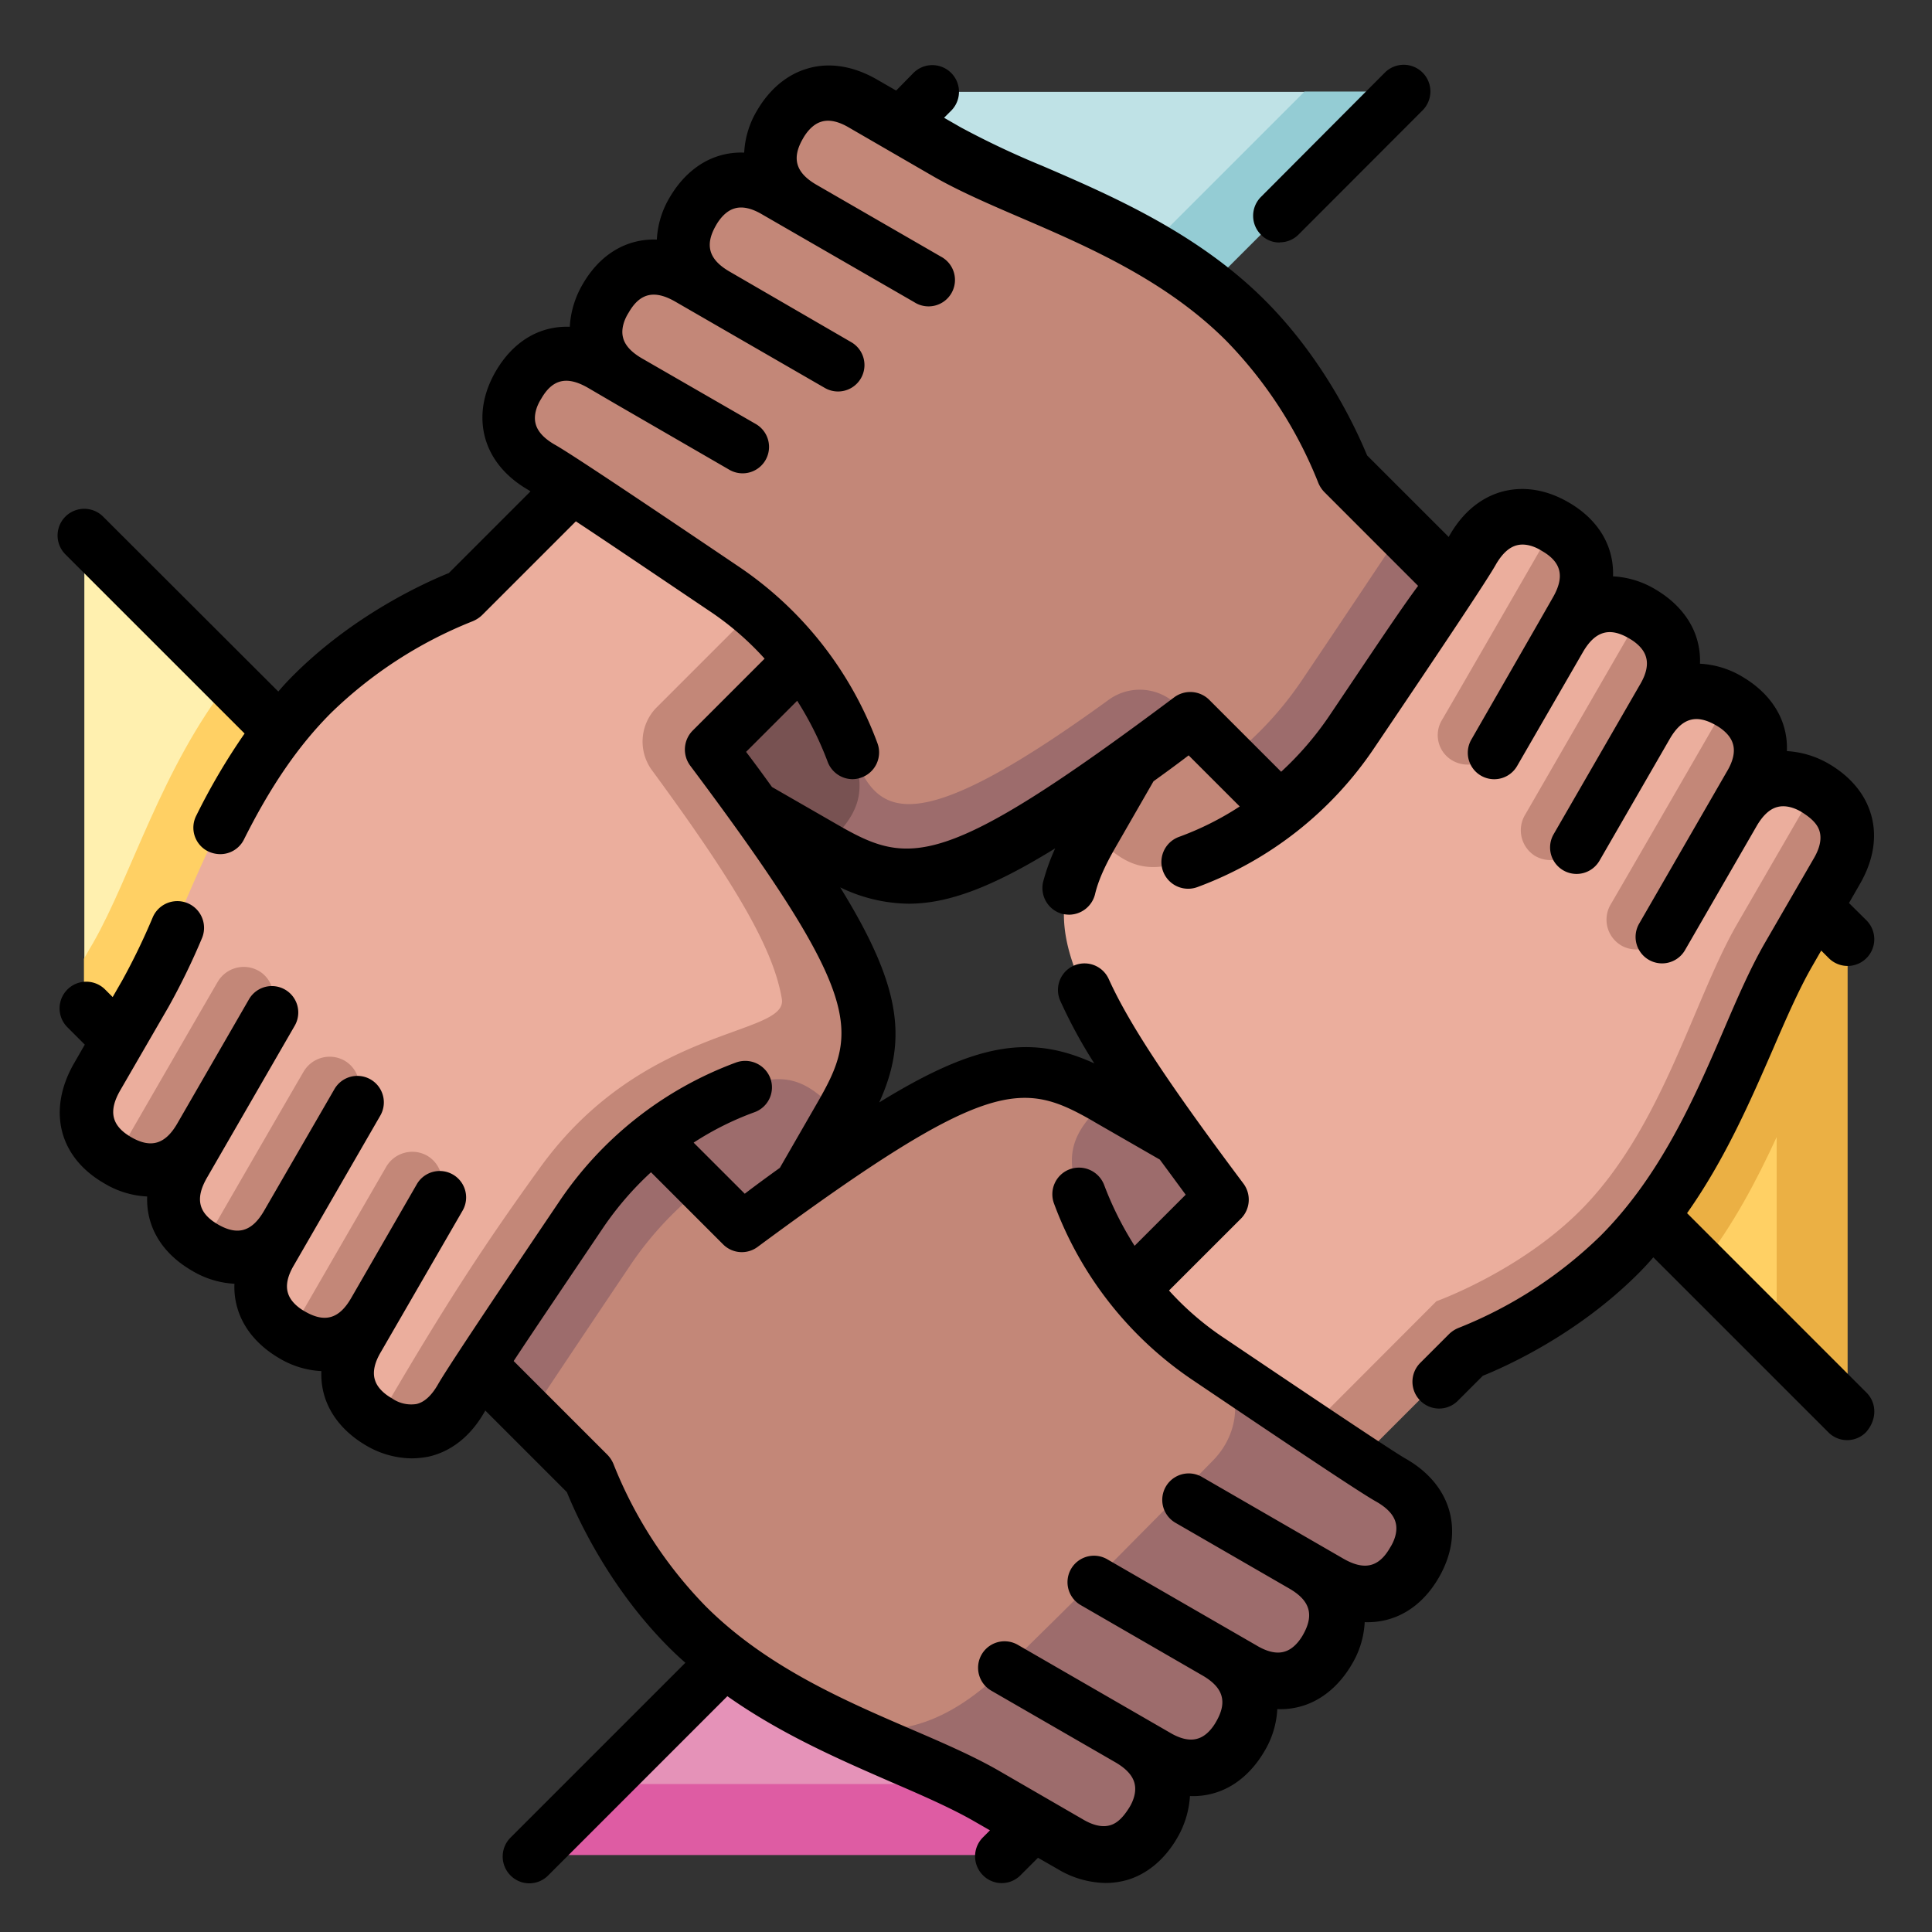
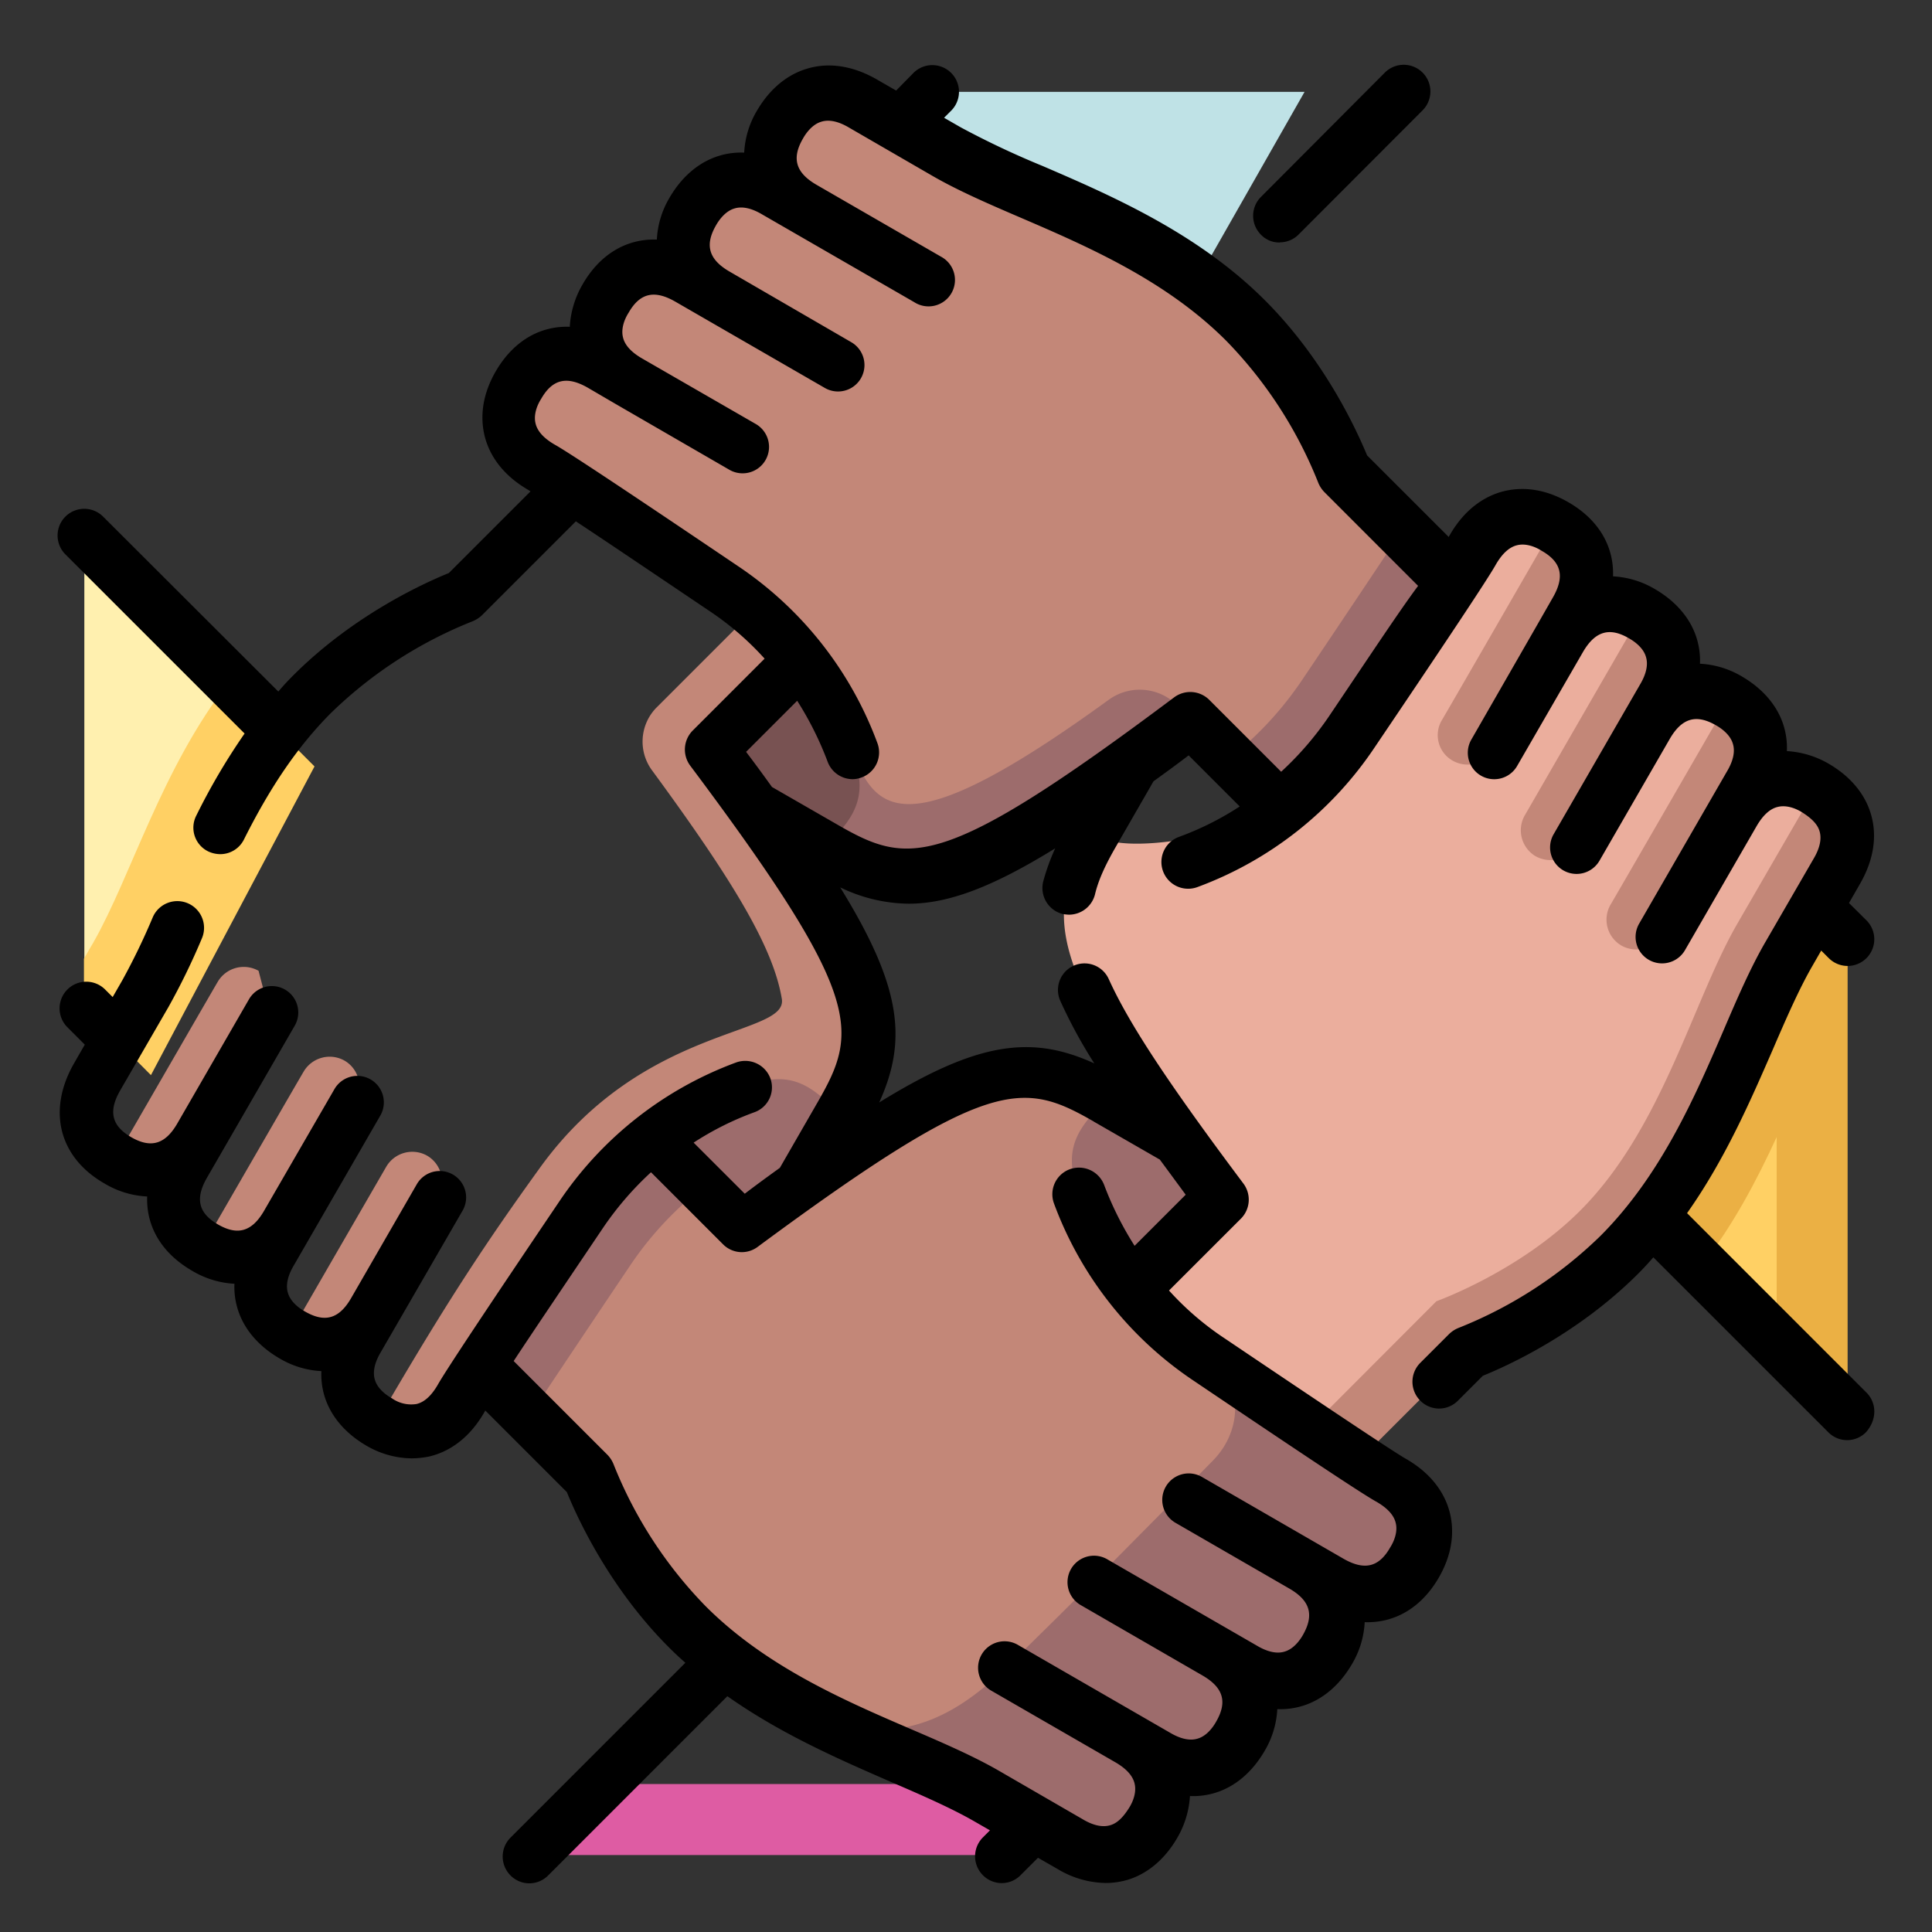
<svg xmlns="http://www.w3.org/2000/svg" id="Capa_1" data-name="Capa 1" viewBox="0 0 512 512">
  <rect x="0" y="0" width="512" height="512" fill="#333333" stroke="none" />
  <defs>
    <style>
      .cls-1 {
        fill: #e592b8;
      }

      .cls-2 {
        fill: #de5ca3;
      }

      .cls-3 {
        fill: #ffd064;
      }

      .cls-4 {
        fill: #ebb044;
      }

      .cls-5 {
        fill: #fff0af;
      }

      .cls-6 {
        fill: #ebae9d;
      }

      .cls-7 {
        fill: #c38778;
      }

      .cls-8 {
        fill: #9d6c6c;
      }

      .cls-9 {
        fill: #bfe2e6;
      }

      .cls-10 {
        fill: #94ccd4;
      }

      .cls-11 {
        fill: #785252;
      }
    </style>
  </defs>
  <title>Program</title>
  <g>
    <g>
-       <path class="cls-1" d="M264.39,464,201,430.39,158.69,472.7,265,491.51Z" />
      <path class="cls-2" d="M255.64,472.79H158.69l-18.8,18.81H265l17.87-17.87L264.48,464Z" />
      <path class="cls-3" d="M451,335.41l19.84,19.84,9.41-91.4Z" />
      <path class="cls-4" d="M489.59,248.81l-17.86-17.87-43.35,81.81L451,335.32c8.37-10.72,14.57-22.57,19.84-34v53.79l18.8,18.8V248.81Z" />
      <path class="cls-5" d="M60.9,180.35,22.35,141.8V254.07h18.8Z" />
      <path class="cls-3" d="M24.7,249.84c-.1.19-1.13,1.88-2.45,4.23v13L40,284.92l43.35-81.81L60.81,180.54c-18.06,23.13-26,51.62-36.11,69.3Z" />
      <path class="cls-6" d="M339.05,214.11c-7.34,5.83-42.22,14-49.93,6.39-13.54,23.42-10.91,36.49,34.32,96.86l-23.7,23.69,38.84,45.89,47.77-36.58c.75.19,21.91-7.9,38.08-24,21.72-21.73,47.67-101.84,56.89-117.73-7.52-4.33-16.08-3.67-21.82,6.2,0,0-9.87-14.48-1.31-29.34-7.52-4.32-16.08-3.66-21.82,6.21,0,0-10.06-14.1-1.31-29.34-7.53-4.32-16.08-3.66-21.82,6.21a26.59,26.59,0,0,1-1.32-29.34c-7.52-4.32-16.08-3.67-21.81,6.21-.66,1.22-2.54,4.13-5.17,8.08-6.49,9.78-38.56,54.73-45.89,60.56Z" />
      <g>
-         <path class="cls-7" d="M314.51,227.93a91.25,91.25,0,0,0,24.54-13.82L315.35,181c-5.45,4.14-10.62,17.3-15.33,20.69l-10.81,18.8c7.62,7.62,13.07,12,25.3,7.43Z" />
        <path class="cls-7" d="M406.94,226.9A8,8,0,0,0,417.75,224l18.62-32.25s.1-.19,4.23-7.33c5.74-9.88,2.07-17.68-5.54-22-8.84,15.24-29.25,50.69-31,53.69a8,8,0,0,0,2.92,10.82Z" />
        <path class="cls-7" d="M429.7,250.59a8,8,0,0,0,10.81-2.91c2.16-3.76,19-32.91,19-32.91s.76-1.22,4.24-7.34c5.73-9.87,2.06-17.67-5.55-22-8.56,14.86-29.62,51.34-31.41,54.35a7.93,7.93,0,0,0,2.92,10.81Z" />
        <path class="cls-7" d="M385,201.6a8,8,0,0,0,10.81-2.91l17.4-30.09s2.82-5,4.23-7.34c5.74-9.87,2.07-17.67-5.55-22-9.31,16.17-28.11,48.8-29.8,51.62A7.76,7.76,0,0,0,385,201.6Z" />
        <path class="cls-7" d="M481.32,208.66c-9.22,15.89-19.75,34.13-21,36.29-11.66,20.22-19.84,54.17-41.56,75.89-16.18,16.17-38.09,24-38.09,24L338.58,387l21.72-.1,28.87-28.87a121.13,121.13,0,0,0,40.15-26c24.54-24.55,33.1-59,44.76-79.18.47-.75,12.22-21.16,12.79-22.1,5.64-10,2-17.77-5.55-22.09Z" />
        <path class="cls-7" d="M320.24,360.05a89.78,89.78,0,0,1-20.5-19c-5.83-7.33-14-42.22-6.39-49.93-23.42-13.54-36.49-10.9-96.86,34.33L186,314.91s-20,4.23-28.39,16.74a109.53,109.53,0,0,0-17.4,43.82l15.7,15.7a121.35,121.35,0,0,0,26,40.16c10.25,10.25,22.19,17.67,34.23,23.79,21,8.08,40.71,5.64,54.72-7.9,16.46-15.8,44.39-44,55.58-55.58,7.61-7.89,3.2-25.29-6.21-31.59Z" />
      </g>
      <path class="cls-8" d="M320.24,360.05c9.41,6.3,9,18.9,1.41,26.8-11.28,11.56-39.12,39.77-55.57,55.57-14,13.45-29.06,20.69-50,12.6,16.65,8.46,33.2,14.2,44.95,21,.75.47,21.16,12.23,22.1,12.79,9.87,5.74,17.68,2.07,22-5.55s3.67-16.08-6.2-21.81c0,0,1.22.75,7.33,4.23,9.87,5.73,17.68,2.07,22-5.55S331.9,444,322,438.28l7.33,4.24c9.88,5.73,17.68,2.06,22-5.55s3.66-16.08-6.21-21.82c0,0,5,2.82,7.34,4.23,9.87,5.74,17.67,2.07,22-5.54s3.67-16.08-6.21-21.82c-4.14-2.44-28.68-18.9-48.05-32Z" />
      <path class="cls-8" d="M285.92,316.51a91.21,91.21,0,0,0,13.82,24.54l23.7-23.69c-4.14-5.46-7.9-10.63-11.29-15.33l-18.8-10.81c-7.62,7.61-12,13-7.43,25.29Z" />
      <path class="cls-8" d="M186,314.91,163.4,292.35,117.6,352.9l22.57,22.57c6.49-9.78,17.49-26.23,26.8-40.06a89.73,89.73,0,0,1,19-20.5Z" />
-       <path class="cls-6" d="M215.68,265.55c0-13.45-12.32-30.47-34.42-60.56a12.85,12.85,0,0,1,1.22-16.64L207,154.4l-55.48-25.48-28.87,28.86a121.26,121.26,0,0,0-40.15,26.05C58,208.37,49.43,242.79,37.77,263c-.47.75-12.23,21.15-12.79,22.09-5.74,9.88-2.07,17.68,5.55,22,9.87-17,21.81-6.21,21.81-6.21s-.75,1.22-4.23,7.34c-5.73,9.87-2.07,17.68,5.55,22C63.53,313.13,75.48,324,75.48,324s-.1.19-4.24,7.34c-5.73,9.87-2.07,17.68,5.55,22,9.87-17.11,21.82-6.2,21.82-6.2s-2.82,5-4.23,7.33c-5.74,9.87-2.07,17.68,5.54,22,0,0,38.56-51.71,54.07-69,33-36.67,61.69-29.71,61.69-41.93Z" />
      <path class="cls-7" d="M91.27,281.06A8,8,0,0,0,80.46,284c-1.51,2.54-16.93,29.24-26.8,46.35,7.52,4.33,16.08,3.67,21.81-6.2,0,0,16.46-28.49,18.62-32.25A7.84,7.84,0,0,0,91.27,281.06Z" />
-       <path class="cls-7" d="M68.52,257.27a8,8,0,0,0-10.82,2.92c-1.5,2.54-17.3,29.9-27.17,47,7.52,4.33,16.08,3.67,21.81-6.2,0,0,16.83-29.06,19-32.91a7.84,7.84,0,0,0-2.82-10.82Z" />
+       <path class="cls-7" d="M68.52,257.27a8,8,0,0,0-10.82,2.92c-1.5,2.54-17.3,29.9-27.17,47,7.52,4.33,16.08,3.67,21.81-6.2,0,0,16.83-29.06,19-32.91Z" />
      <path class="cls-7" d="M113.18,306.26a8,8,0,0,0-10.81,2.92c-1.41,2.44-15.71,27.17-25.58,44.29,7.52,4.32,16.08,3.66,21.82-6.21,0,0,15.23-26.33,17.39-30.09A7.92,7.92,0,0,0,113.18,306.26Z" />
      <path class="cls-7" d="M172.8,301.75c7.33-5.83,42.22-14,49.93-6.4,13.54-23.41,10.91-36.48-34.32-96.85l23.69-23.7L207,154.49l-33,33a12.85,12.85,0,0,0-1.22,16.64c22.1,30.09,32.16,47.21,34.41,60.56,1.7,10.06-36.67,6.58-64.22,44.95-13.63,18.9-24.45,35-43,67,7.52,4.33,16.08,3.67,21.81-6.2,2.45-4.23,18.9-28.78,32-48.05a86.52,86.52,0,0,1,19-20.69Z" />
      <path class="cls-8" d="M197.34,287.93a91.1,91.1,0,0,0-24.54,13.82l23.69,23.69c5.46-4.13,10.63-7.89,15.33-11.28l10.82-18.81c-7.62-7.71-13-12.13-25.3-7.42Z" />
      <path class="cls-9" d="M246.9,24.26,229.12,42.12l81.81,43.35,34.79-61.12H246.9Z" />
-       <path class="cls-10" d="M293.72,76.26l17.21,9.12,61.12-61.12H345.72Z" />
      <path class="cls-7" d="M315.35,190.41,325.88,201s18.72-6,28.4-20.5c17.21-25.49,17.4-40.06,17.4-40.06L356,124.69a121.22,121.22,0,0,0-26-40.16C305.38,60,271,51.43,250.75,39.77,250,39.3,229.59,27.55,228.65,27c-9.87-5.74-17.67-2.07-22,5.54S203,48.61,212.86,54.35c0,0-1.23-.75-7.34-4.23-9.87-5.74-17.68-2.07-22,5.55s-3.67,16.08,6.2,21.81c0,0-.18-.09-7.33-4.23-9.87-5.74-17.68-2.07-22,5.55s-3.67,16.08,6.2,21.81c0,0-5-2.82-7.33-4.23-9.88-5.73-17.68-2.07-22,5.55s-3.66,16.08,6.21,21.81c4.23,2.45,28.77,18.91,48,32a89.53,89.53,0,0,1,20.5,19c5.83,7.34,6.49,28,9.12,34.89,3.57,9.49,8.46,15.23,21,15.23s73.25-34.42,73.25-34.42Z" />
      <path class="cls-8" d="M312,186.93a14,14,0,0,0-18.15-1.5c-53.22,38.65-61.59,30.37-67.89,13.82l-7.43,25.39c23.41,13.54,36.48,10.91,96.85-34.32Z" />
      <path class="cls-11" d="M225.93,199.25a91.55,91.55,0,0,0-13.83-24.54l-23.69,23.7c4.14,5.45,7.9,10.62,11.28,15.32l18.81,10.82c7.62-7.52,12-13,7.43-25.3Z" />
      <path class="cls-8" d="M358.14,193.52c9.31-13.83,20.31-30.19,26.8-40.06l-13.17-13.17c-6.49,9.78-17.49,26.24-26.8,40.06a91.35,91.35,0,0,1-19,20.5L339.14,214A89.94,89.94,0,0,0,358.14,193.52Z" />
    </g>
    <g>
      <path d="M494.58,369,447.09,321.5c10.16-14.39,16.93-30.09,22.76-43.45,3.48-8.08,6.86-15.79,10.25-21.72l2.54-4.42,2,2a7.06,7.06,0,0,0,10,0,7.09,7.09,0,0,0,0-10L490,239.31l2.92-5.08c4.6-8,4.13-14.57,2.82-18.71-1.6-5.26-5.46-9.78-10.91-13a24.86,24.86,0,0,0-11.29-3.47,19.86,19.86,0,0,0-.84-6.68c-1.6-5.27-5.46-9.78-10.91-13a24.27,24.27,0,0,0-11.28-3.48,20,20,0,0,0-.85-6.67c-1.6-5.27-5.45-9.78-10.91-13a24.24,24.24,0,0,0-11.28-3.48c.28-7.9-3.76-15-11.85-19.65-5.55-3.2-11.28-4.23-16.74-3-4.13.94-10.15,3.76-14.76,11.85-.09.09-.09.19-.19.37l-21.63-21.62C360,115.19,351.65,96,335.19,79.55,317.42,61.78,294.66,51.9,276.33,44a229.34,229.34,0,0,1-21.72-10.25l-4.42-2.54,1.88-1.88a7,7,0,0,0-10-10L237.49,24l-5.07-2.92c-8-4.61-14.58-4.14-18.72-2.82-5.26,1.6-9.78,5.45-13,10.91a24,24,0,0,0-3.48,11.28,19.84,19.84,0,0,0-6.68.85c-5.26,1.6-9.78,5.45-13,10.91a24.1,24.1,0,0,0-3.47,11.28c-7.9-.28-15,3.76-19.66,11.85A25,25,0,0,0,151,86.6c-7.9-.28-14.95,3.76-19.65,11.85-3.2,5.55-4.23,11.28-3,16.74.94,4.14,3.76,10.15,11.85,14.76.09.1.28.19.38.28l-21.63,21.63c-5.55,2.26-24.73,10.63-41.19,27.08-1.41,1.41-2.73,2.82-4,4.33L27.33,136.91a7,7,0,1,0-10,10l47.49,47.48a170,170,0,0,0-12.79,21.73,7,7,0,0,0,3.1,9.49,7.62,7.62,0,0,0,3.2.75,7,7,0,0,0,6.3-3.85c7.15-14.29,14.48-24.92,23-33.48a114.28,114.28,0,0,1,37.52-24.35,8,8,0,0,0,2.63-1.69l24.83-24.83c7.14,4.7,18.14,12.13,35.16,23.6a77.9,77.9,0,0,1,14.86,12.79l-19.09,19.09a7.15,7.15,0,0,0-.66,9.22c46,61.4,44.67,70.33,33.86,89.14l-10.07,17.49c-3,2.16-6.11,4.42-9.3,6.86l-13.55-13.54a78.9,78.9,0,0,1,16.18-8.08,7,7,0,0,0,4.14-9,7.12,7.12,0,0,0-9.13-4.14,96.89,96.89,0,0,0-46.92,37C128.79,347.17,118,363.43,116,367c-1.69,2.91-3.57,4.61-5.64,5.08a8.87,8.87,0,0,1-6.49-1.51c-1.69-.94-3.85-2.63-4.51-4.89-.66-2.07-.09-4.61,1.6-7.43l21.63-37.42a7,7,0,0,0-12.13-7L93.06,344c-3.2,5.55-7,6.58-12.22,3.57-1.7-.94-3.86-2.63-4.52-4.89-.66-2.07-.09-4.6,1.6-7.43l22.85-39.58a7,7,0,0,0-12.13-7.06L70,320.84c-3.2,5.55-7,6.67-12.22,3.66s-6.12-6.86-2.92-12.41l23.23-40.24A7,7,0,0,0,66,264.79L47,297.71c-3.19,5.54-7,6.67-12.22,3.66s-6.11-6.86-2.92-12.41l12.79-22.1a180,180,0,0,0,8.84-18.15,7.07,7.07,0,0,0-13-5.64,174.26,174.26,0,0,1-8.09,16.74l-2.54,4.42-2-2a7,7,0,0,0-10,10l4.61,4.61-2.92,5.08c-7,12.32-4,24.73,8.09,31.69A24.24,24.24,0,0,0,39,317.08c-.28,7.9,3.76,14.95,11.85,19.65a24.27,24.27,0,0,0,11.28,3.48,19.78,19.78,0,0,0,.85,6.67c1.6,5.27,5.45,9.78,10.91,13a24.12,24.12,0,0,0,11.28,3.48A19.87,19.87,0,0,0,86,370c1.6,5.26,5.45,9.78,10.9,13a24.26,24.26,0,0,0,12.23,3.48,24.66,24.66,0,0,0,4.51-.47c4.14-.94,10.16-3.76,14.77-11.85.09-.09.09-.18.18-.37l21.63,21.63c2.26,5.54,10.63,24.73,27.08,41.18,1.41,1.41,2.82,2.73,4.33,4.05L135.28,487a7.09,7.09,0,0,0,0,10,7,7,0,0,0,10,0l47.48-47.49c14.39,10.16,30.09,16.93,43.45,22.76,8.08,3.48,15.79,6.86,21.72,10.25l4.42,2.54-1.88,1.88a7.09,7.09,0,0,0,0,10,7,7,0,0,0,10,0l4.61-4.61,5.08,2.91a25.42,25.42,0,0,0,12.79,3.77,20.81,20.81,0,0,0,5.92-.85c5.27-1.6,9.78-5.45,13-10.91a25,25,0,0,0,3.48-11.28,19.78,19.78,0,0,0,6.67-.85c5.27-1.6,9.78-5.45,13-10.91a24.12,24.12,0,0,0,3.48-11.28,19.87,19.87,0,0,0,6.68-.85c5.26-1.6,9.78-5.45,13-10.9a24.08,24.08,0,0,0,3.48-11.29c7.9.28,15-3.76,19.66-11.85,3.19-5.54,4.23-11.28,3-16.73-.94-4.14-3.76-10.16-11.84-14.77-1.79-1-10.44-6.58-47.68-31.69A77.5,77.5,0,0,1,309.8,342l19.09-19.08a7.13,7.13,0,0,0,.66-9.22c-20-26.7-30.37-42.41-35.73-54.26A7,7,0,0,0,281,265.26a131.49,131.49,0,0,0,9,16.55c-16.65-7.61-30.94-5.73-57,10.35,7.62-16.74,5.74-30.94-10.34-57a42.45,42.45,0,0,0,18.15,4.33c10.62,0,22.38-4.51,38.83-14.67a56,56,0,0,0-3.19,8.84,7.11,7.11,0,0,0,5.17,8.56,10.78,10.78,0,0,0,1.69.18,7.12,7.12,0,0,0,6.87-5.36c.84-3.57,2.53-7.42,5.45-12.5l10.06-17.49c3-2.16,6.11-4.42,9.31-6.87l13.54,13.54a78.61,78.61,0,0,1-16.17,8.09,7.08,7.08,0,1,0,5,13.26,96.84,96.84,0,0,0,46.92-37c19.37-28.67,30.19-44.94,32.16-48.52q2.55-4.36,5.64-5.07c2.36-.57,4.89.47,6.49,1.5,5.27,3,6.12,6.87,2.92,12.41l-4.14,7.24L389.92,196a7,7,0,0,0,12.13,7l17.49-30.27c3.2-5.46,7-6.59,12.13-3.58,1.69.94,3.86,2.64,4.51,4.89.66,2.07.1,4.61-1.59,7.43l-22.85,39.59a7,7,0,1,0,12.13,7.05l18.61-32.25c3.2-5.55,7-6.68,12.23-3.67,1.69.94,3.85,2.63,4.51,4.89.66,2.07.1,4.61-1.6,7.43L434.4,244.76a7,7,0,1,0,12.13,7.06l19-32.91q2.55-4.38,5.64-5.08c2.36-.57,4.89.47,6.49,1.5s3.86,2.64,4.52,4.89c.65,2.07.09,4.61-1.6,7.43l-12.79,22.1c-3.86,6.67-7.34,14.67-11,23.22C449,291.12,440,311.62,424.15,327.51a114.21,114.21,0,0,1-37.52,24.36,7.79,7.79,0,0,0-2.63,1.69l-7.62,7.62a7.08,7.08,0,0,0,0,10,7,7,0,0,0,10,0l6.58-6.58c5.55-2.25,24.73-10.62,41.19-27.08,1.41-1.41,2.72-2.82,4-4.32l46.36,46.35a7,7,0,0,0,10,0c2.92-3.29,2.92-7.71.1-10.53ZM289.87,297.24l17.49,10.06c2.16,2.91,4.42,6,6.86,9.31l-13.54,13.54A87,87,0,0,1,292.6,314a7.14,7.14,0,0,0-9.12-4.13,7.06,7.06,0,0,0-4.14,9.12,96.81,96.81,0,0,0,37,46.92C345,385.25,361.24,396.06,364.81,398q4.38,2.54,5.08,5.64c.57,2.35-.47,4.89-1.5,6.49-3,5.26-6.87,6.11-12.42,2.91l-37.42-21.62a7,7,0,1,0-7.05,12.13l30.28,17.49c5.45,3.19,6.48,6.95,3.57,12.13-.94,1.69-2.63,3.85-4.89,4.51-2.07.66-4.61.09-7.43-1.6l-39.59-22.85a7,7,0,0,0-7.05,12.13L318.64,444c5.55,3.2,6.68,7,3.67,12.22-.94,1.7-2.63,3.86-4.89,4.52-2.07.66-4.61.09-7.43-1.6l-40.24-23.23a7,7,0,0,0-7.06,12.13l32.92,19q4.36,2.54,5.07,5.64c.57,2.35-.47,4.89-1.5,6.49s-2.63,3.85-4.89,4.51c-2.07.66-4.61.1-7.43-1.6l-22.1-12.79c-6.67-3.85-14.67-7.33-23.22-11-18.15-7.8-38.65-16.73-54.54-32.63a114.11,114.11,0,0,1-24.36-37.52,7.79,7.79,0,0,0-1.69-2.63l-24.82-24.82c4.7-7.15,12.13-18.15,23.6-35.17a84.12,84.12,0,0,1,12.79-14.86l19.09,19.09a7,7,0,0,0,9.21.66c61.31-45.32,70.24-44,89.05-33.19Zm62.44-107.58a84.18,84.18,0,0,1-12.79,14.86l-19.09-19.09a7.14,7.14,0,0,0-9.22-.66c-61.4,46-70.33,44.67-89.14,33.85l-17.49-10.06c-2.16-3-4.42-6.11-6.86-9.31l13.54-13.54a87,87,0,0,1,8.08,16.18,7.09,7.09,0,0,0,6.59,4.6,6.88,6.88,0,0,0,2.44-.47,7.06,7.06,0,0,0,4.14-9.12,96.89,96.89,0,0,0-37-46.92c-28.68-19.37-44.94-30.18-48.52-32.16q-4.36-2.53-5.07-5.64c-.57-2.35.47-4.89,1.5-6.49,3-5.26,6.86-6.11,12.41-2.91l7.24,4.23L193.3,124.5a7,7,0,1,0,7-12.13L170.17,95q-4.38-2.53-5.08-5.64c-.57-2.35.47-4.89,1.5-6.49,3-5.26,6.87-6.11,12.41-2.91l39.59,22.85a7,7,0,1,0,7-12.13L193.39,72c-5.55-3.2-6.67-7-3.67-12.23.94-1.69,2.64-3.85,4.89-4.51,2.07-.66,4.61-.09,7.43,1.6l40.25,23.22A7,7,0,1,0,249.34,68L216.43,49c-5.55-3.2-6.68-7-3.67-12.22.94-1.7,2.63-3.86,4.89-4.52,2.07-.66,4.61-.09,7.43,1.6l22.1,12.79c6.67,3.85,14.67,7.33,23.22,11,18.15,7.8,38.65,16.74,54.54,32.63a114.21,114.21,0,0,1,24.36,37.52,7.79,7.79,0,0,0,1.69,2.63l24.82,24.83C371.11,161.55,363.78,172.64,352.31,189.66Z" />
      <path d="M339.14,64.22a7,7,0,0,0,5-2.07L377,29.24a7,7,0,1,0-10-10L334.16,52.19a7.08,7.08,0,0,0,0,10,6.68,6.68,0,0,0,5,2.07Z" />
    </g>
  </g>
</svg>